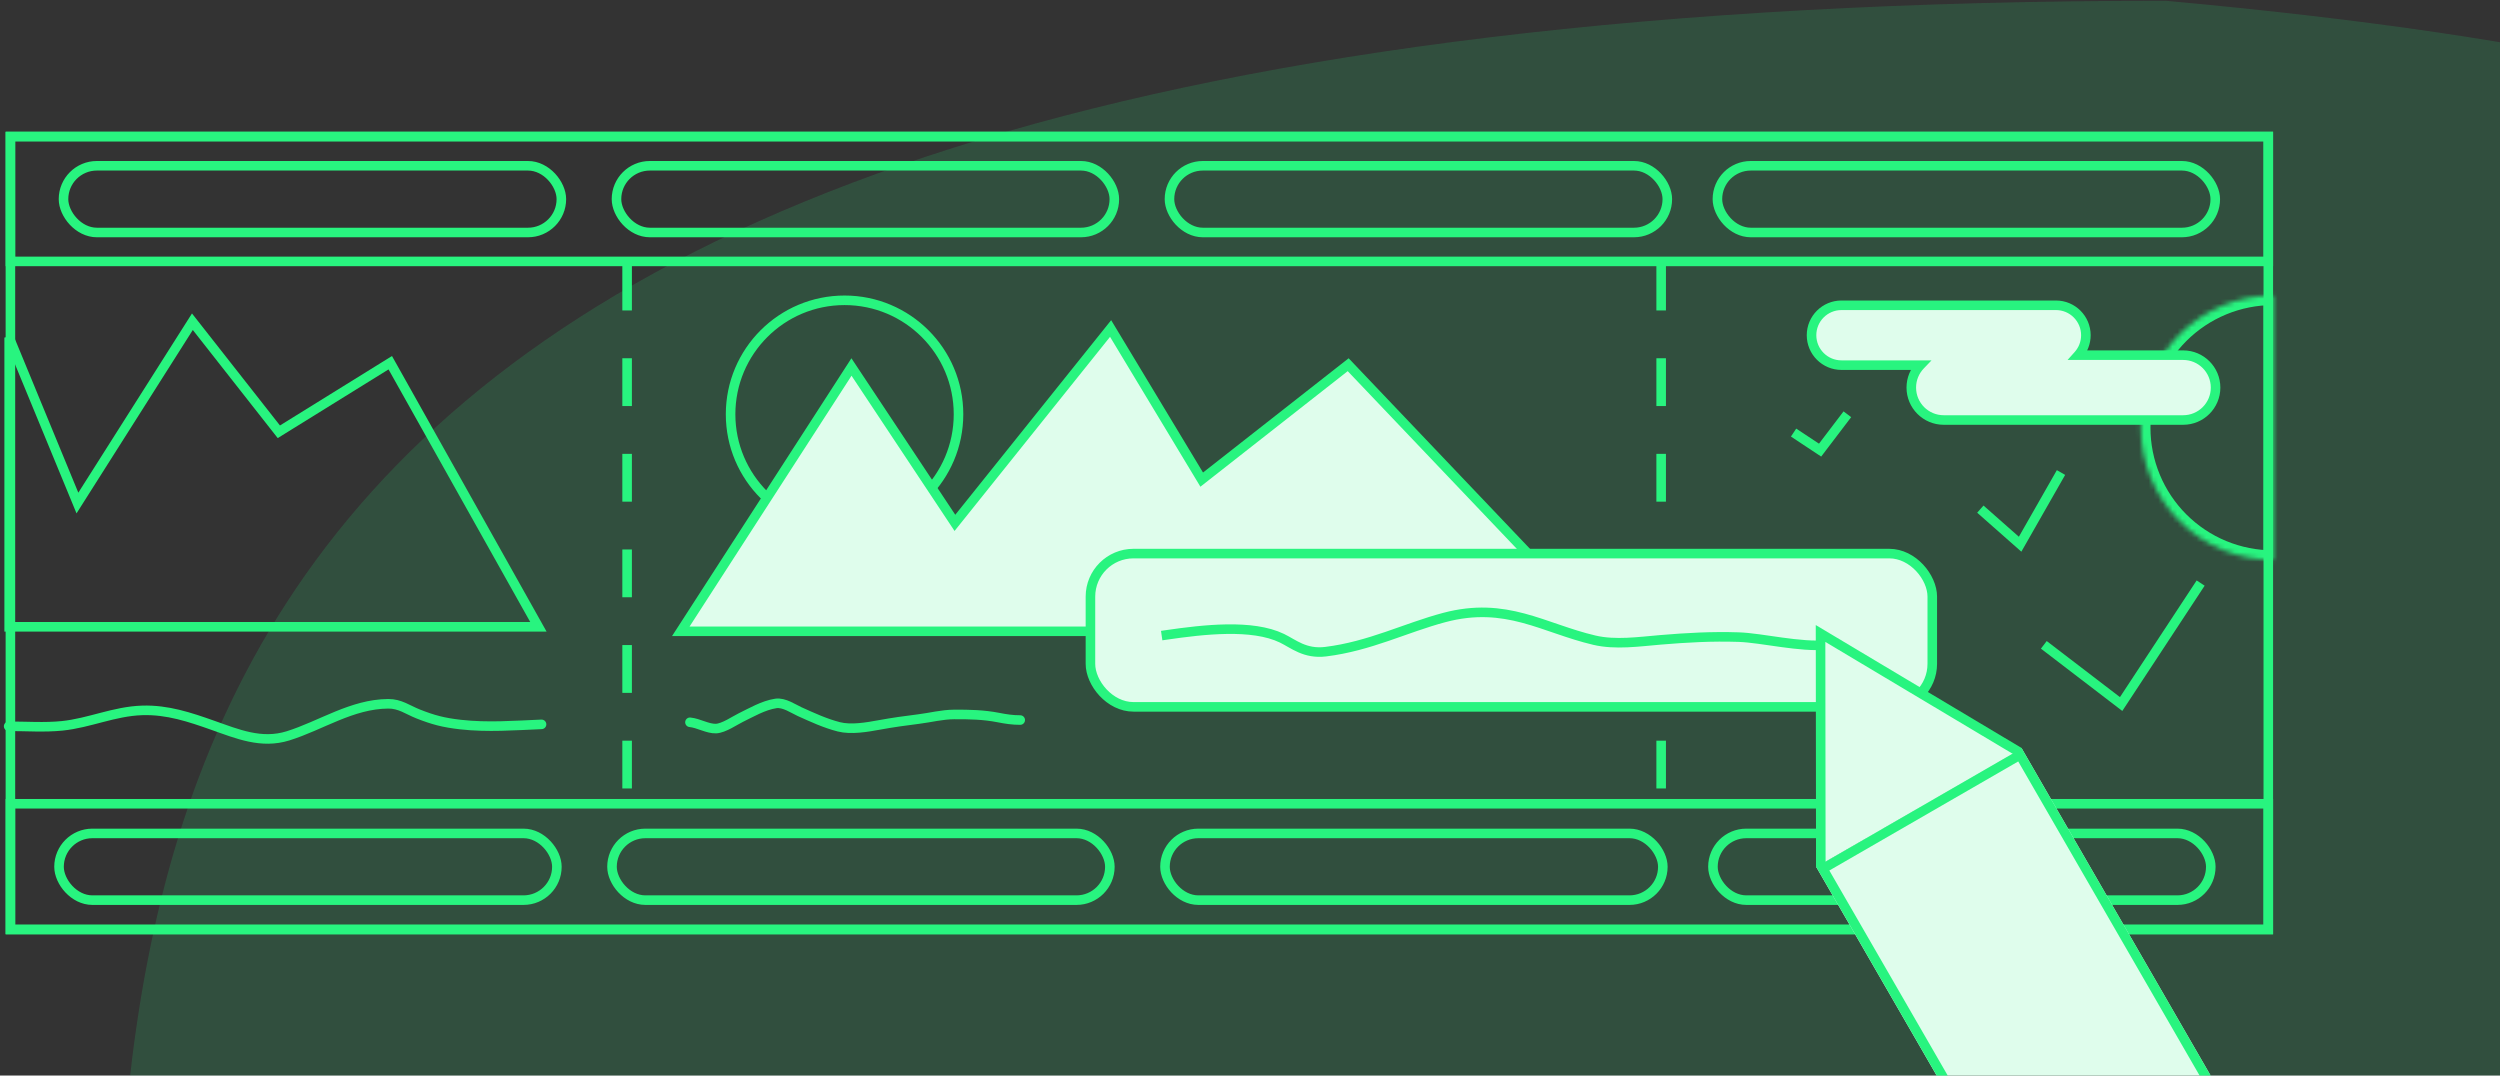
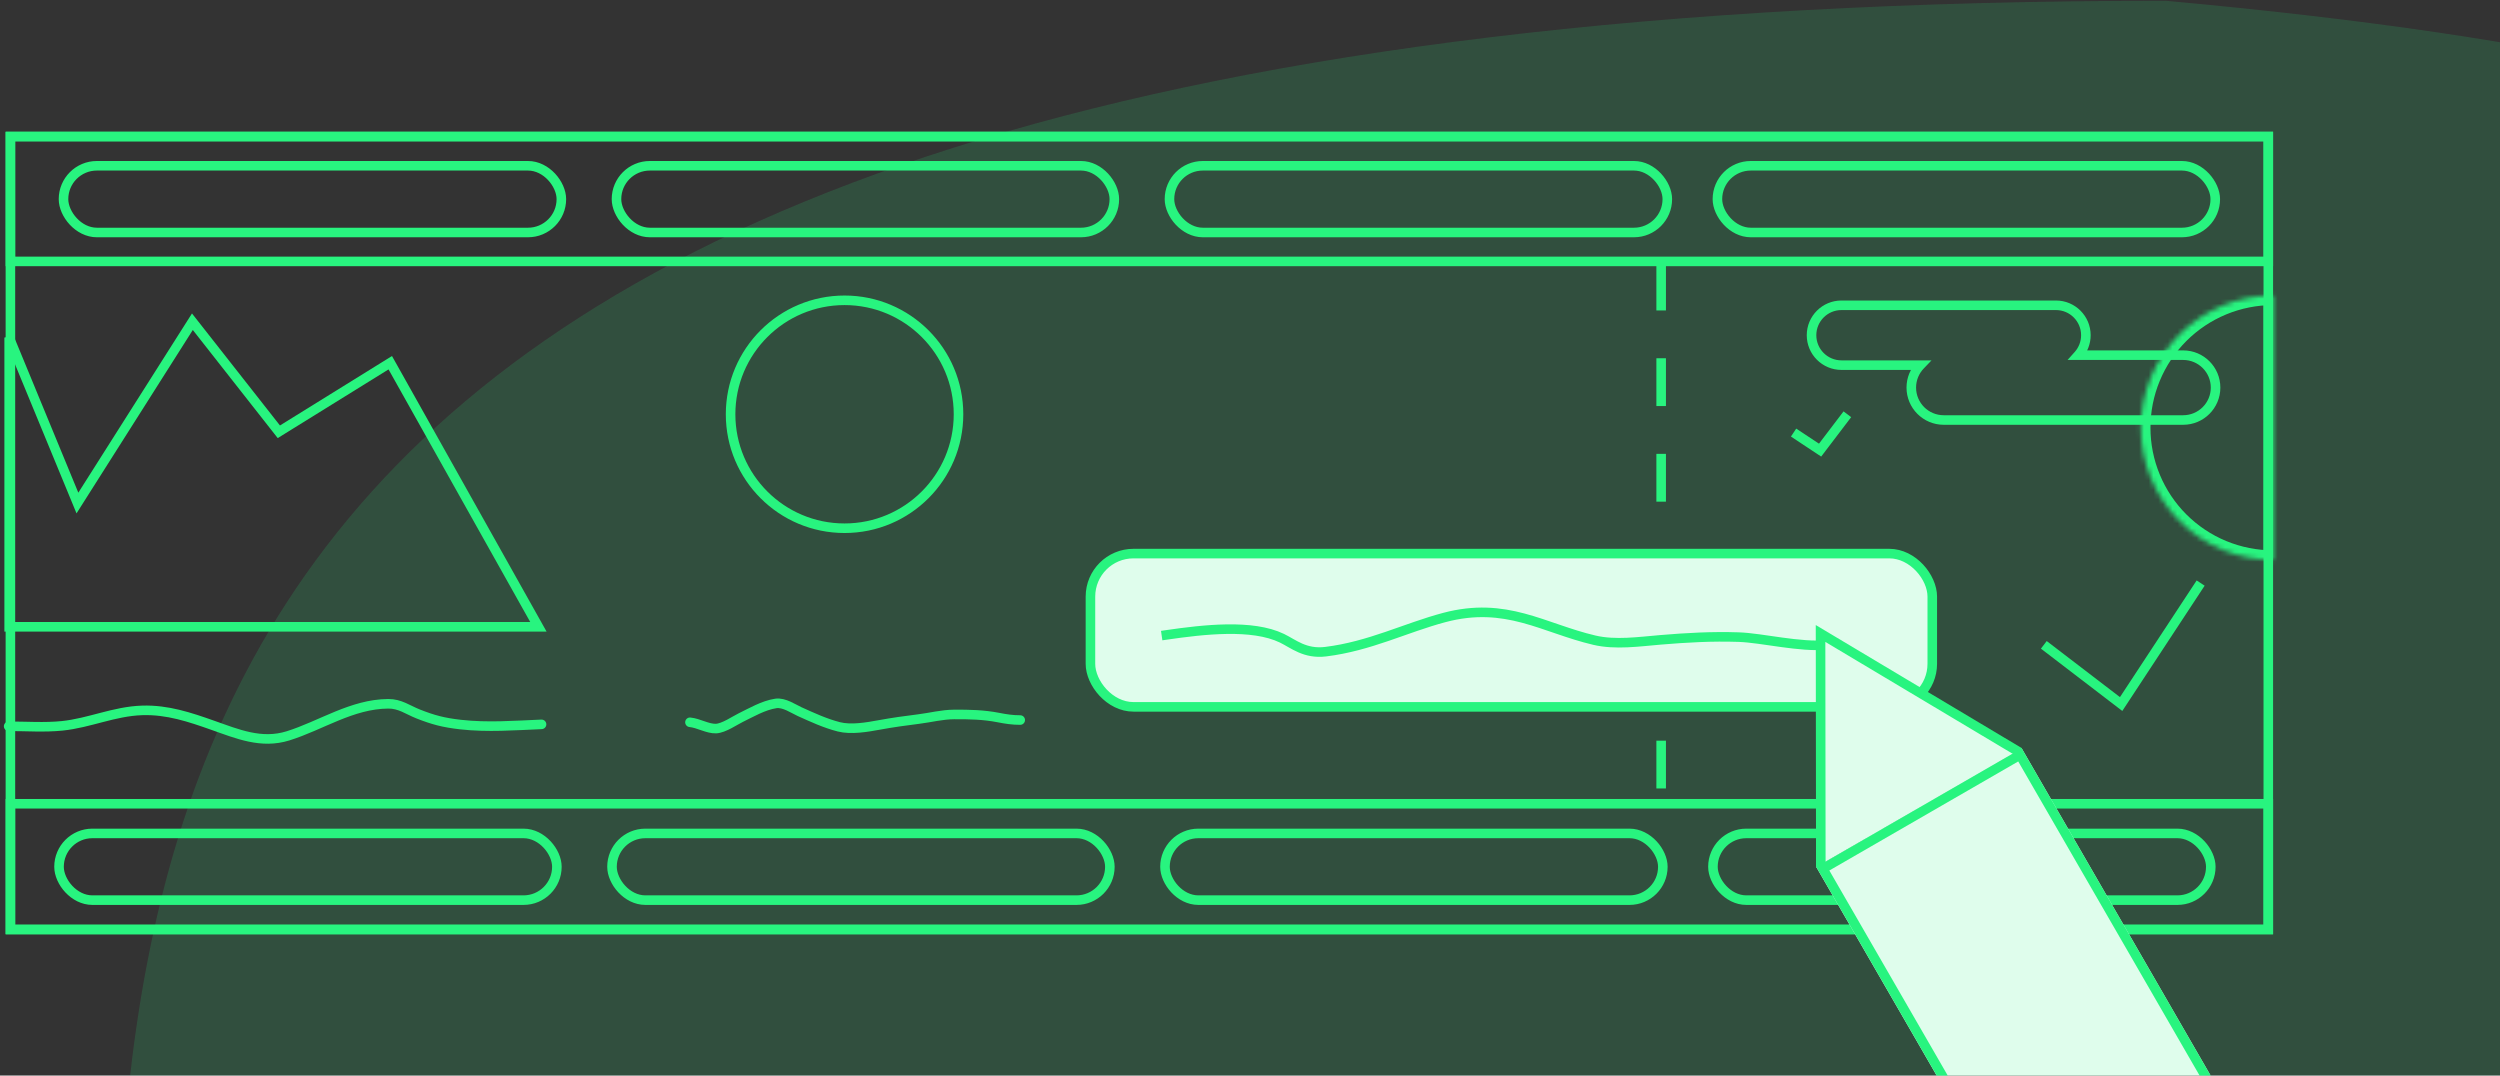
<svg xmlns="http://www.w3.org/2000/svg" width="523" height="225" viewBox="0 0 523 225" fill="none">
  <rect x="0" y="0" width="523" height="225" fill="#333333" stroke="none" />
  <path opacity="0.15" d="M24.14 304.119C24.14 435.504 302.7 409.335 540.701 409.335C778.703 409.335 710.371 151.532 670.498 99.141C630.625 46.75 623.299 15.747 453.032 0.16C24.14 0.16 24.14 172.733 24.14 304.119Z" fill="#28F47F" />
  <path d="M427.567 134.901L443.741 147.286L460.376 121.977" stroke="#28F47F" stroke-width="2" />
-   <path d="M414.289 106.51L422.607 113.85L431.162 98.852" stroke="#28F47F" stroke-width="2" />
  <path d="M375.217 90.495L380.762 94.165L386.466 86.665" stroke="#28F47F" stroke-width="2" />
  <circle cx="176.68" cy="86.665" r="23.841" stroke="#28F47F" stroke-width="2" />
  <mask id="path-6-inside-1_277_5" fill="white">
    <path d="M475.529 61.824C471.898 61.824 468.302 62.54 464.947 63.929C461.592 65.319 458.543 67.356 455.975 69.924C453.408 72.492 451.371 75.54 449.981 78.895C448.591 82.25 447.876 85.846 447.876 89.478C447.876 93.109 448.591 96.705 449.981 100.06C451.371 103.415 453.408 106.463 455.975 109.031C458.543 111.599 461.592 113.636 464.947 115.026C468.302 116.415 471.898 117.131 475.529 117.131L475.529 89.478L475.529 61.824Z" />
  </mask>
  <path d="M475.529 61.824C471.898 61.824 468.302 62.54 464.947 63.929C461.592 65.319 458.543 67.356 455.975 69.924C453.408 72.492 451.371 75.54 449.981 78.895C448.591 82.25 447.876 85.846 447.876 89.478C447.876 93.109 448.591 96.705 449.981 100.06C451.371 103.415 453.408 106.463 455.975 109.031C458.543 111.599 461.592 113.636 464.947 115.026C468.302 116.415 471.898 117.131 475.529 117.131L475.529 89.478L475.529 61.824Z" stroke="#28F47F" stroke-width="4" mask="url(#path-6-inside-1_277_5)" />
  <path d="M144.339 151.102C146.141 151.277 148.058 152.484 149.786 152.417C151.409 152.354 153.796 150.691 154.941 150.139C157.09 149.103 159.677 147.555 162.307 147.159C164.023 146.9 166.025 148.308 167.26 148.864C169.876 150.042 172.555 151.298 175.485 152.053C178.046 152.712 181.416 152.118 183.912 151.662C186.712 151.15 189.349 150.778 192.192 150.426C194.716 150.113 197.032 149.479 199.613 149.463C202.759 149.443 205.809 149.514 208.861 150.113C210.439 150.423 211.799 150.634 213.431 150.634" stroke="#28F47F" stroke-width="2" stroke-linecap="round" />
  <rect x="12.349" y="174.353" width="104.151" height="13.957" rx="6.978" stroke="#28F47F" stroke-width="2" />
  <rect x="128.032" y="174.353" width="104.151" height="13.957" rx="6.978" stroke="#28F47F" stroke-width="2" />
  <rect x="243.715" y="174.353" width="104.151" height="13.957" rx="6.978" stroke="#28F47F" stroke-width="2" />
  <rect x="358.347" y="174.353" width="104.151" height="13.957" rx="6.978" stroke="#28F47F" stroke-width="2" />
  <rect x="13.286" y="34.681" width="104.151" height="13.957" rx="6.978" stroke="#28F47F" stroke-width="2" />
  <rect x="128.969" y="34.681" width="104.151" height="13.957" rx="6.978" stroke="#28F47F" stroke-width="2" />
  <rect x="244.653" y="34.681" width="104.151" height="13.957" rx="6.978" stroke="#28F47F" stroke-width="2" />
  <rect x="359.284" y="34.681" width="104.151" height="13.957" rx="6.978" stroke="#28F47F" stroke-width="2" />
-   <path fill-rule="evenodd" clip-rule="evenodd" d="M385.234 63.866C381.776 63.866 378.973 66.67 378.973 70.127C378.973 73.585 381.776 76.389 385.234 76.389H401.731C400.562 77.607 399.843 79.262 399.843 81.084C399.843 84.831 402.88 87.867 406.626 87.867H456.715C460.461 87.867 463.498 84.831 463.498 81.084C463.498 77.338 460.461 74.302 456.715 74.302H434.772C435.764 73.194 436.366 71.731 436.366 70.127C436.366 66.67 433.563 63.866 430.105 63.866H385.234Z" fill="#DFFDEC" />
  <path d="M401.731 76.389L402.453 77.081L404.077 75.389H401.731V76.389ZM434.772 74.302L434.027 73.635L432.535 75.302H434.772V74.302ZM379.973 70.127C379.973 67.222 382.328 64.866 385.234 64.866V62.866C381.224 62.866 377.973 66.117 377.973 70.127H379.973ZM385.234 75.389C382.328 75.389 379.973 73.033 379.973 70.127H377.973C377.973 74.138 381.224 77.389 385.234 77.389V75.389ZM401.731 75.389H385.234V77.389H401.731V75.389ZM400.843 81.084C400.843 79.53 401.455 78.121 402.453 77.081L401.01 75.696C399.669 77.094 398.843 78.994 398.843 81.084H400.843ZM406.626 86.867C403.432 86.867 400.843 84.278 400.843 81.084H398.843C398.843 85.383 402.328 88.867 406.626 88.867V86.867ZM456.715 86.867H406.626V88.867H456.715V86.867ZM462.498 81.084C462.498 84.278 459.909 86.867 456.715 86.867V88.867C461.013 88.867 464.498 85.383 464.498 81.084H462.498ZM456.715 75.302C459.909 75.302 462.498 77.891 462.498 81.084H464.498C464.498 76.786 461.013 73.302 456.715 73.302V75.302ZM434.772 75.302H456.715V73.302H434.772V75.302ZM435.366 70.127C435.366 71.476 434.861 72.703 434.027 73.635L435.517 74.969C436.666 73.684 437.366 71.987 437.366 70.127H435.366ZM430.105 64.866C433.011 64.866 435.366 67.222 435.366 70.127H437.366C437.366 66.117 434.115 62.866 430.105 62.866V64.866ZM385.234 64.866H430.105V62.866H385.234V64.866Z" fill="#28F47F" />
  <rect x="2.178" y="28.564" width="472.351" height="165.885" stroke="#28F47F" stroke-width="2" />
  <rect x="2.178" y="168.148" width="472.351" height="26.3" stroke="#28F47F" stroke-width="2" />
  <rect x="2.178" y="28.564" width="472.351" height="26.122" stroke="#28F47F" stroke-width="2" />
-   <line x1="131.192" y1="54.947" x2="131.192" y2="168.066" stroke="#28F47F" stroke-width="2" stroke-dasharray="10 10" />
  <line x1="347.515" y1="54.947" x2="347.515" y2="168.066" stroke="#28F47F" stroke-width="2" stroke-dasharray="10 10" />
  <path d="M81.642 75.88L112.635 131.129H1.918V70.621L15.46 103.451L16.196 105.235L17.229 103.605L40.249 67.304L57.781 89.626L58.334 90.33L59.095 89.859L81.642 75.88Z" stroke="#28F47F" stroke-width="2" />
-   <path d="M335.111 132.066H142.426L178.128 76.774L199.01 108.244L199.767 109.385L200.624 108.316L232.339 68.724L250.815 99.368L251.399 100.336L252.289 99.638L282.039 76.296L335.111 132.066Z" fill="#DFFDEC" stroke="#28F47F" stroke-width="2" />
  <rect x="228.12" y="115.811" width="176.113" height="32.064" rx="9" fill="#DFFDEC" stroke="#28F47F" stroke-width="2" />
  <path d="M244.014 132.821C251.756 131.7 261.952 130.51 268.177 133.516C270.602 134.687 272.991 136.862 277.328 136.33C286.53 135.201 294.054 131.334 302.125 129.188C315.118 125.734 322.845 131.416 333.537 133.925C337.951 134.961 342.85 134.236 347.401 133.854C352.854 133.397 358.163 133.097 363.721 133.284C368.661 133.451 376.509 135.459 382.282 134.913" stroke="#28F47F" stroke-width="2" stroke-linecap="square" />
  <path fill-rule="evenodd" clip-rule="evenodd" d="M486.751 267.084L443.77 291.899L379.961 181.378L422.941 156.563L486.751 267.084Z" fill="#DFFDEC" />
  <path d="M380.595 132.037L379.974 181.393L422.935 156.684L380.595 132.037Z" fill="#DFFDEC" />
  <path d="M444.142 290.532L464.766 278.624L485.391 266.717L422.581 157.928L401.957 169.835L381.333 181.742L444.142 290.532Z" stroke="#28F47F" stroke-width="2" />
  <path d="M380.915 181.393L380.859 132.524L422.468 157.373" stroke="#28F47F" stroke-width="2" />
  <path d="M113.292 151.535C107.634 151.771 101.994 152.221 96.336 151.579C92.751 151.173 90.606 150.597 87.452 149.35C85.314 148.504 83.685 147.211 81.208 147.232C73.575 147.294 67.159 151.788 60.242 153.943C54.675 155.677 49.669 153.548 44.53 151.735C39.714 150.037 35.051 148.449 29.757 148.614C23.861 148.798 18.725 151.262 12.979 151.847C9.324 152.219 5.491 151.936 1.811 151.936" stroke="#28F47F" stroke-width="2" stroke-linecap="round" />
</svg>